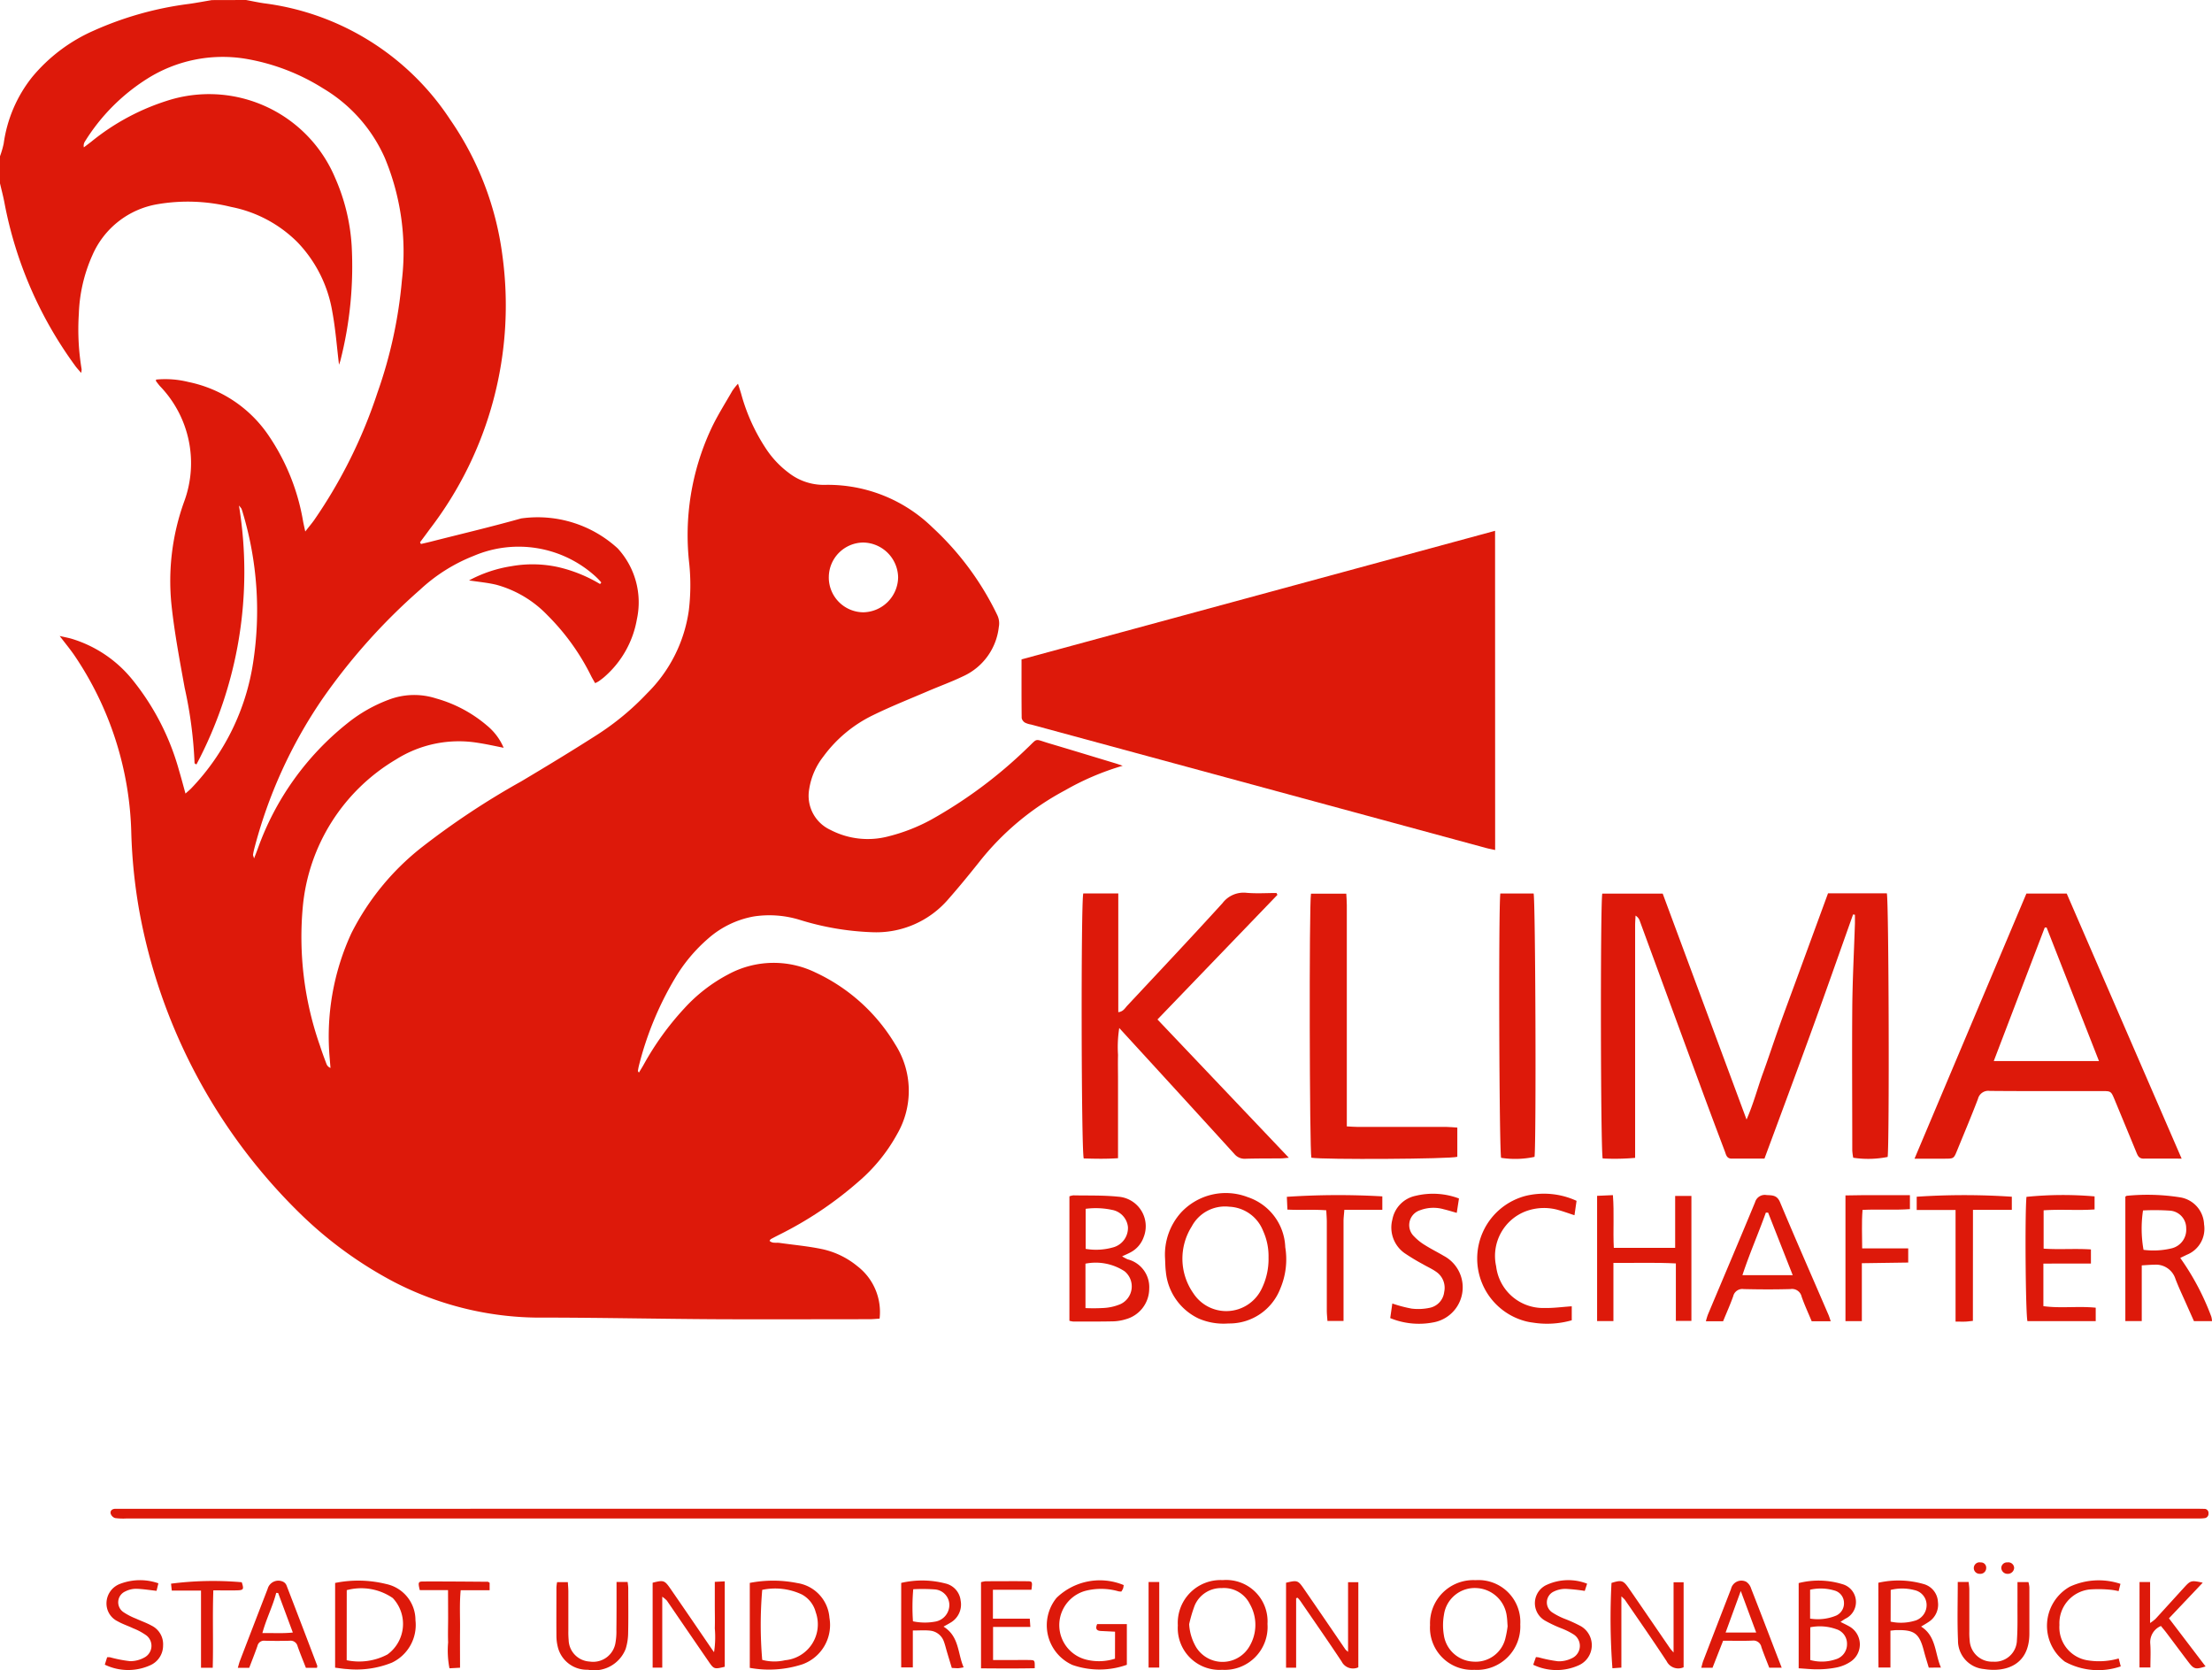
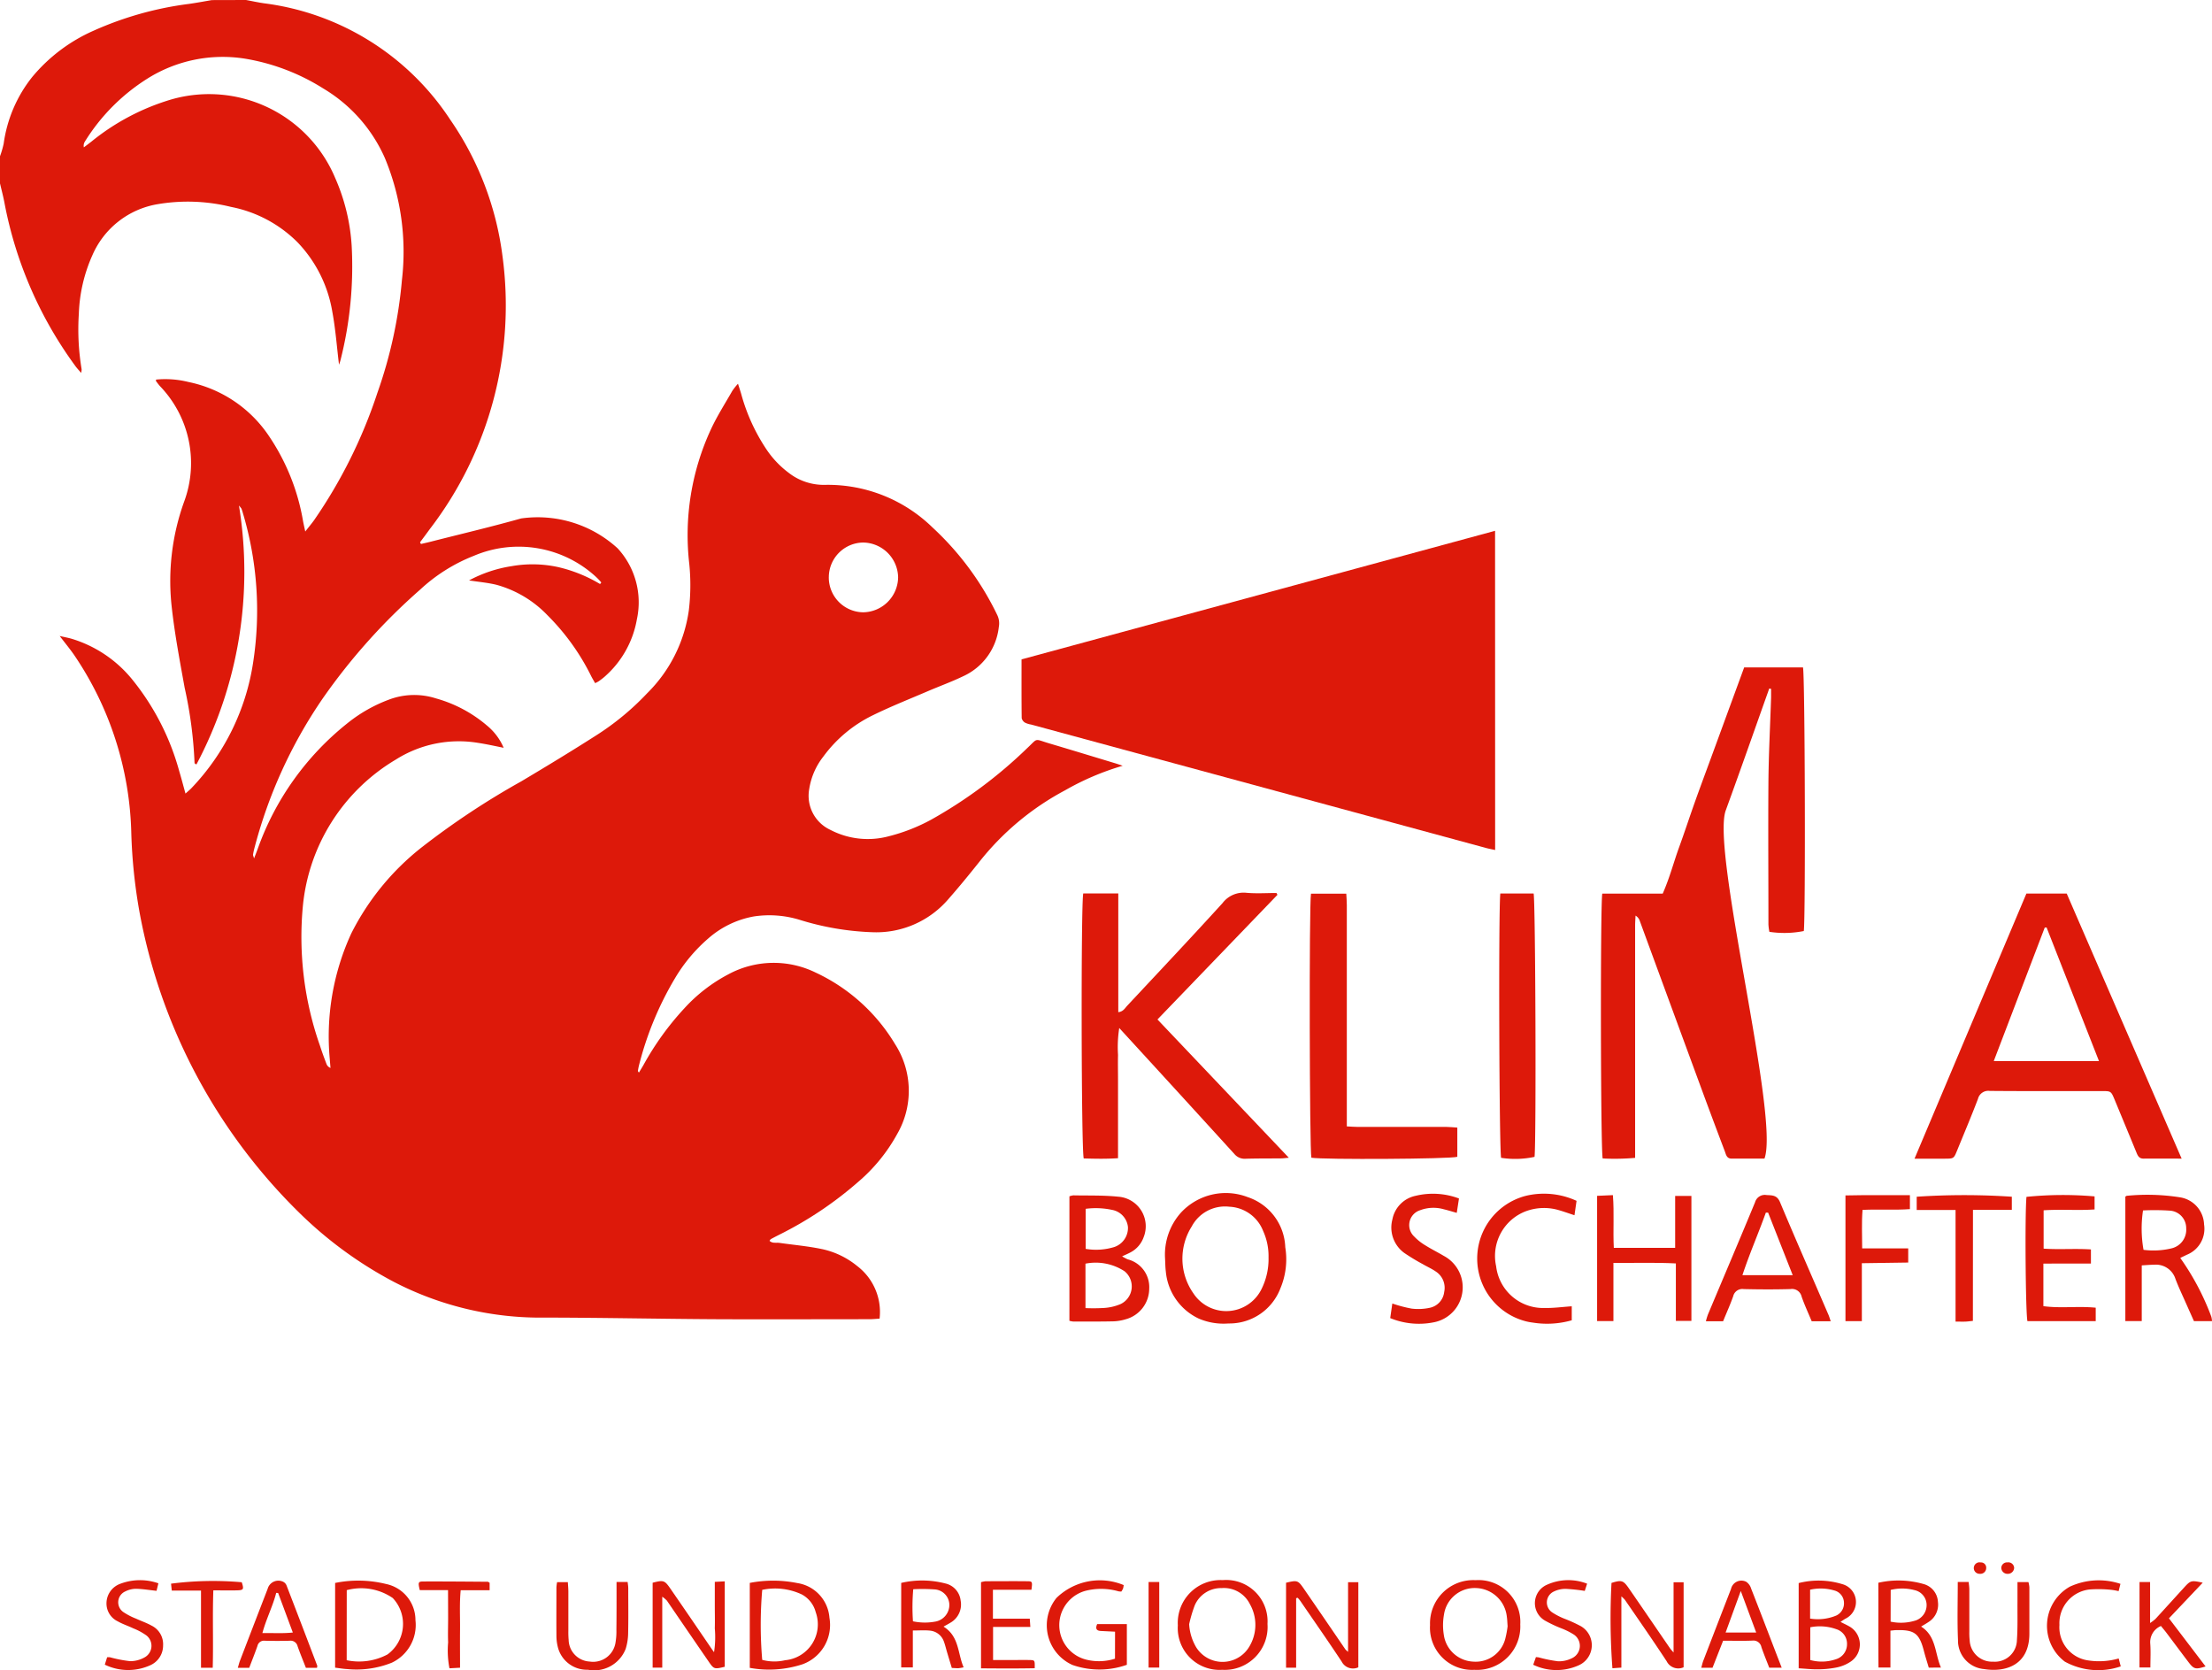
<svg xmlns="http://www.w3.org/2000/svg" width="119.562" height="90.252" viewBox="0 0 119.562 90.252">
  <g id="klimabotschafter" transform="translate(73.27 244.447)">
    <path id="Pfad_352" data-name="Pfad 352" d="M-59.972-244.447c.33.06.658.134.99.18a14.176,14.176,0,0,1,10.048,6.288,16.642,16.642,0,0,1,2.822,7.356,19.849,19.849,0,0,1-3.915,14.752c-.177.245-.36.487-.54.73l.051.091c.178-.042.356-.081.533-.126,1.628-.415,3.263-.8,4.881-1.255a6.4,6.4,0,0,1,5.219,1.618,4.309,4.309,0,0,1,1.038,3.829,5.332,5.332,0,0,1-1.714,3.078c-.108.1-.226.184-.343.27a1.74,1.74,0,0,1-.2.106c-.075-.132-.148-.252-.212-.377a12.368,12.368,0,0,0-2.367-3.295,6.022,6.022,0,0,0-2.758-1.644c-.468-.113-.952-.155-1.478-.236a7.15,7.15,0,0,1,2.3-.77,6.48,6.48,0,0,1,2.505.048,7.829,7.829,0,0,1,2.277.918l.066-.086a3.446,3.446,0,0,0-.286-.3,6.175,6.175,0,0,0-6.61-1.136,9.172,9.172,0,0,0-2.9,1.828,32.628,32.628,0,0,0-5.288,5.916,25.758,25.758,0,0,0-3.685,8.127c-.023.094-.042.188-.056.284,0,.028.016.059.057.194.087-.225.146-.374.2-.524a15.176,15.176,0,0,1,4.844-6.779,8.039,8.039,0,0,1,2.223-1.269,3.857,3.857,0,0,1,2.565-.075,7.227,7.227,0,0,1,2.759,1.469,3.154,3.154,0,0,1,.9,1.2c-.493-.1-.946-.2-1.4-.269a6.368,6.368,0,0,0-4.42.9A10.359,10.359,0,0,0-56.9-195.48a17.718,17.718,0,0,0,.925,7.543c.108.338.233.672.358,1a.365.365,0,0,0,.211.2c-.013-.157-.028-.314-.039-.472a13.309,13.309,0,0,1,1.164-6.8,13.82,13.82,0,0,1,3.811-4.654,42.385,42.385,0,0,1,5.373-3.559c1.375-.818,2.744-1.649,4.092-2.511a14.422,14.422,0,0,0,2.72-2.256,7.818,7.818,0,0,0,2.247-4.473,11.381,11.381,0,0,0,.024-2.514,13.594,13.594,0,0,1,1.174-7.278c.332-.716.762-1.386,1.154-2.073a3.516,3.516,0,0,1,.305-.384c.072.227.127.39.175.555a10.228,10.228,0,0,0,1.36,2.987,5.167,5.167,0,0,0,1.194,1.263,3.084,3.084,0,0,0,1.939.661,8.1,8.1,0,0,1,5.845,2.3,15.705,15.705,0,0,1,3.5,4.731,1.036,1.036,0,0,1,.085.652,3.323,3.323,0,0,1-1.94,2.665c-.611.294-1.251.525-1.874.792-.994.427-2,.824-2.973,1.3a7.224,7.224,0,0,0-2.7,2.246,3.767,3.767,0,0,0-.762,1.76,2.029,2.029,0,0,0,1.151,2.2,4.367,4.367,0,0,0,3.157.341,9.736,9.736,0,0,0,2.294-.9,24.847,24.847,0,0,0,5.162-3.841c.629-.585.365-.527,1.208-.277,1.192.354,2.382.717,3.573,1.077.107.032.212.07.4.133A14.332,14.332,0,0,0-15.7-201.74a14.7,14.7,0,0,0-4.656,3.892c-.534.67-1.077,1.334-1.643,1.977a5.132,5.132,0,0,1-4.126,1.8,14.908,14.908,0,0,1-3.906-.664,5.58,5.58,0,0,0-2.493-.188,5.093,5.093,0,0,0-2.46,1.187,8.708,8.708,0,0,0-1.8,2.15,17.563,17.563,0,0,0-1.953,4.732,2.791,2.791,0,0,0-.052.284c0,.012.016.027.053.086.092-.153.175-.284.251-.418a15.475,15.475,0,0,1,2.209-3.06,8.663,8.663,0,0,1,2.368-1.83,5.158,5.158,0,0,1,4.721-.1,9.864,9.864,0,0,1,4.3,3.875,4.659,4.659,0,0,1,.112,4.85,9.227,9.227,0,0,1-2.1,2.581,20.022,20.022,0,0,1-4.3,2.875c-.144.073-.287.147-.429.225-.025.014-.038.048-.072.091.155.153.357.087.534.112.75.107,1.509.174,2.25.325a4.474,4.474,0,0,1,1.955.927,3.122,3.122,0,0,1,1.21,2.842c-.2.012-.378.031-.552.031-2.782,0-5.565.014-8.347,0-3.057-.018-6.113-.083-9.17-.088a17.211,17.211,0,0,1-8.174-1.924,21.748,21.748,0,0,1-5.116-3.734,30.479,30.479,0,0,1-8.664-16.368,28.816,28.816,0,0,1-.423-4.144,17.852,17.852,0,0,0-3.1-9.651c-.221-.316-.466-.614-.771-1.012.272.062.451.095.625.144A6.724,6.724,0,0,1-66.1-207.7a13.519,13.519,0,0,1,2.519,4.93c.115.382.215.768.337,1.207.134-.122.231-.2.316-.288a12.522,12.522,0,0,0,3.343-6.815,18.393,18.393,0,0,0-.558-8.06c-.022-.077-.045-.155-.074-.23a1.273,1.273,0,0,0-.137-.172,22.216,22.216,0,0,1-2.3,13.994c-.056-.041-.1-.057-.1-.073a22.957,22.957,0,0,0-.536-4.078c-.267-1.478-.548-2.957-.708-4.448a12.631,12.631,0,0,1,.676-5.591,5.992,5.992,0,0,0-1.305-6.26c-.073-.085-.14-.175-.209-.265-.007-.01,0-.029,0-.085a5.16,5.16,0,0,1,1.75.129,6.9,6.9,0,0,1,4.331,2.888,11.682,11.682,0,0,1,1.867,4.641c.029.148.063.3.118.551.208-.267.352-.436.481-.617a26.849,26.849,0,0,0,3.419-6.88,24.634,24.634,0,0,0,1.325-6.094,13.185,13.185,0,0,0-.926-6.6,8.251,8.251,0,0,0-3.328-3.751,11.425,11.425,0,0,0-4.23-1.61,7.649,7.649,0,0,0-5.3,1.095,10.628,10.628,0,0,0-3.352,3.384.416.416,0,0,0-.057.314c.132-.1.266-.2.395-.3a12.444,12.444,0,0,1,4.346-2.293,7.394,7.394,0,0,1,8.845,4.249,10.673,10.673,0,0,1,.89,3.654,20.6,20.6,0,0,1-.606,6.2,2.189,2.189,0,0,1-.078.233c-.116-.948-.186-1.915-.362-2.861a7.1,7.1,0,0,0-1.887-3.759,6.954,6.954,0,0,0-3.589-1.905,9.715,9.715,0,0,0-3.994-.142,4.684,4.684,0,0,0-3.487,2.728,8.441,8.441,0,0,0-.744,3.19,13.1,13.1,0,0,0,.151,3,.9.9,0,0,1-.026.195c-.134-.16-.244-.271-.333-.4a21.736,21.736,0,0,1-3.8-8.729c-.067-.376-.168-.746-.254-1.118V-236a5.064,5.064,0,0,0,.2-.686,7.373,7.373,0,0,1,1.542-3.6,9.058,9.058,0,0,1,3.333-2.509,18.2,18.2,0,0,1,5.149-1.442c.411-.059.819-.136,1.228-.205Zm31.5,31.188a1.882,1.882,0,0,0,1.861,1.9,1.917,1.917,0,0,0,1.886-1.892,1.917,1.917,0,0,0-1.9-1.878A1.88,1.88,0,0,0-28.471-213.259Z" fill="#dd190a" />
    <path id="Pfad_353" data-name="Pfad 353" d="M225.285-85.392c-.179-.04-.334-.067-.486-.108L200.2-92.173a1.143,1.143,0,0,1-.323-.1.388.388,0,0,1-.183-.246c-.013-1.048-.008-2.1-.008-3.175l25.595-6.948Z" transform="translate(-217.74 -113.121)" fill="#dd190a" />
-     <path id="Pfad_354" data-name="Pfad 354" d="M363.3,8.52c-.616,0-1.2,0-1.776,0-.267,0-.3-.214-.364-.387q-.576-1.518-1.139-3.041-1.733-4.707-3.46-9.415a.524.524,0,0,0-.229-.288c-.008.179-.023.358-.023.538q0,5.943,0,11.886v.667a12.54,12.54,0,0,1-1.753.032c-.115-.412-.132-13.784-.022-14.311H357.8l4.532,12.208c.382-.871.591-1.691.877-2.48.3-.82.569-1.649.862-2.471.287-.806.587-1.608.882-2.412q.451-1.228.9-2.456l.883-2.407h3.178c.107.352.143,13.552.044,14.247a5.364,5.364,0,0,1-1.86.043,2.877,2.877,0,0,1-.052-.4c0-2.571-.019-5.143,0-7.714.014-1.519.095-3.037.144-4.556,0-.153,0-.307,0-.46l-.1-.018c-.783,2.2-1.553,4.4-2.351,6.587S364.131,6.28,363.3,8.52Z" transform="translate(-341.198 -190.357)" fill="#dd190a" />
+     <path id="Pfad_354" data-name="Pfad 354" d="M363.3,8.52c-.616,0-1.2,0-1.776,0-.267,0-.3-.214-.364-.387q-.576-1.518-1.139-3.041-1.733-4.707-3.46-9.415a.524.524,0,0,0-.229-.288c-.008.179-.023.358-.023.538q0,5.943,0,11.886v.667a12.54,12.54,0,0,1-1.753.032c-.115-.412-.132-13.784-.022-14.311H357.8c.382-.871.591-1.691.877-2.48.3-.82.569-1.649.862-2.471.287-.806.587-1.608.882-2.412q.451-1.228.9-2.456l.883-2.407h3.178c.107.352.143,13.552.044,14.247a5.364,5.364,0,0,1-1.86.043,2.877,2.877,0,0,1-.052-.4c0-2.571-.019-5.143,0-7.714.014-1.519.095-3.037.144-4.556,0-.153,0-.307,0-.46l-.1-.018c-.783,2.2-1.553,4.4-2.351,6.587S364.131,6.28,363.3,8.52Z" transform="translate(-341.198 -190.357)" fill="#dd190a" />
    <path id="Pfad_355" data-name="Pfad 355" d="M452.717,8.572c-.769,0-1.413-.007-2.058,0-.257,0-.319-.171-.394-.353Q449.685,6.81,449.1,5.4c-.2-.477-.2-.478-.694-.478-2.021,0-4.042.008-6.063-.009a.574.574,0,0,0-.636.434c-.357.935-.747,1.858-1.126,2.785-.18.44-.182.441-.671.443-.513,0-1.026,0-1.631,0l6.047-14.327h2.179Zm-7.3-12.492-.1.007L442.562,3.3h5.687Z" transform="translate(-408.066 -190.408)" fill="#dd190a" />
    <path id="Pfad_356" data-name="Pfad 356" d="M215.831-5.946h1.892c0,2.138,0,4.262,0,6.416.267-.029.36-.217.482-.348,1.723-1.843,3.453-3.678,5.151-5.544a1.43,1.43,0,0,1,1.29-.559c.539.049,1.086.011,1.629.011l.05.1L219.841.864l7.1,7.472c-.2.018-.3.034-.407.035-.647.007-1.294,0-1.94.02A.716.716,0,0,1,224,8.135q-2.907-3.191-5.825-6.373l-.4-.437a6.65,6.65,0,0,0-.066,1.456c-.012.453,0,.905,0,1.358V8.361c-.655.045-1.26.029-1.853.013C215.722,7.993,215.7-5.47,215.831-5.946Z" transform="translate(-230.548 -190.22)" fill="#dd190a" />
-     <path id="Pfad_357" data-name="Pfad 357" d="M12.982,158.584H68.889c.178,0,.356,0,.534.006a.221.221,0,0,1,.24.243.239.239,0,0,1-.23.261,1.719,1.719,0,0,1-.242.015c-.129,0-.259,0-.388,0H-42.865a3.192,3.192,0,0,1-.628-.023.375.375,0,0,1-.237-.246c-.03-.169.1-.256.273-.254s.356,0,.534,0Z" transform="translate(-23.56 -321.499)" fill="#dd190a" />
    <path id="Pfad_358" data-name="Pfad 358" d="M284.647,6.922V8.5c-.35.122-7.241.161-7.888.05-.1-.342-.128-13.69-.021-14.268h1.907c.01.2.029.407.029.61q0,5.653,0,11.306v.659c.237.012.409.028.582.028,1.6,0,3.2,0,4.8,0C284.251,6.888,284.44,6.909,284.647,6.922Z" transform="translate(-279.147 -190.435)" fill="#dd190a" />
    <path id="Pfad_359" data-name="Pfad 359" d="M327.364-5.773h1.8c.1.355.147,13.382.05,14.233a4.955,4.955,0,0,1-1.806.052C327.306,8.164,327.26-4.755,327.364-5.773Z" transform="translate(-319.54 -190.391)" fill="#dd190a" />
    <path id="Pfad_360" data-name="Pfad 360" d="M212.469,74.919a.922.922,0,0,1,.211-.053c.807.017,1.618-.011,2.418.072a1.6,1.6,0,0,1,1.383,2.188,1.484,1.484,0,0,1-.712.822c-.126.069-.26.124-.453.214a2.85,2.85,0,0,0,.3.161,1.547,1.547,0,0,1,1.166,1.588,1.719,1.719,0,0,1-1.262,1.648,2.571,2.571,0,0,1-.666.115c-.726.017-1.454.011-2.18.011a1.2,1.2,0,0,1-.206-.041Zm.868,6.039a9.763,9.763,0,0,0,1.017-.008,2.717,2.717,0,0,0,.88-.209,1.056,1.056,0,0,0,.214-1.774,2.849,2.849,0,0,0-2.112-.41Zm.01-3.2a3.367,3.367,0,0,0,1.547-.1,1.088,1.088,0,0,0,.738-1.083,1.051,1.051,0,0,0-.862-.925,4.205,4.205,0,0,0-1.424-.056Z" transform="translate(-227.935 -254.717)" fill="#dd190a" />
    <path id="Pfad_361" data-name="Pfad 361" d="M238.012,77.824a3.4,3.4,0,0,1,.859-2.456,3.3,3.3,0,0,1,3.612-.839,2.967,2.967,0,0,1,2.028,2.707,4.051,4.051,0,0,1-.268,2.234,2.947,2.947,0,0,1-2.8,1.886,3.4,3.4,0,0,1-1.609-.264,3.117,3.117,0,0,1-1.779-2.543C238.024,78.31,238.026,78.065,238.012,77.824Zm5.594-.033a3.282,3.282,0,0,0-.293-1.436,2.058,2.058,0,0,0-1.83-1.308,2.035,2.035,0,0,0-2.028,1.067,3.256,3.256,0,0,0,.094,3.62,2.122,2.122,0,0,0,3.655-.191A3.632,3.632,0,0,0,243.606,77.79Z" transform="translate(-248.31 -254.284)" fill="#dd190a" />
    <path id="Pfad_362" data-name="Pfad 362" d="M499.275,81.556H498.3c-.122-.273-.253-.564-.382-.856-.208-.473-.433-.94-.617-1.422a1.106,1.106,0,0,0-1.158-.771c-.205,0-.41.021-.665.035v3.01h-.887V74.828c.027-.016.054-.045.082-.046a11.305,11.305,0,0,1,2.9.087,1.537,1.537,0,0,1,1.273,1.458,1.512,1.512,0,0,1-.936,1.643c-.113.056-.228.11-.351.17a13.738,13.738,0,0,1,1.673,3.157A1.01,1.01,0,0,1,499.275,81.556Zm-3.728-5.983a6.551,6.551,0,0,0,.027,2.129,4.168,4.168,0,0,0,1.523-.082,1.031,1.031,0,0,0,.783-1.083.944.944,0,0,0-.86-.951A12.417,12.417,0,0,0,495.547,75.573Z" transform="translate(-452.983 -254.609)" fill="#dd190a" />
    <path id="Pfad_363" data-name="Pfad 363" d="M354.34,78.465V81.61h-.882V74.841l.854-.038c.076.964,0,1.894.049,2.849h3.316V74.846h.878V81.6h-.84V78.493C356.571,78.435,355.5,78.474,354.34,78.465Z" transform="translate(-340.402 -254.666)" fill="#dd190a" />
    <path id="Pfad_364" data-name="Pfad 364" d="M389.269,81.6H388.24c-.182-.438-.386-.876-.544-1.33a.532.532,0,0,0-.608-.407c-.839.023-1.679.02-2.519,0a.509.509,0,0,0-.571.387c-.161.454-.359.895-.546,1.351h-.93a3.658,3.658,0,0,1,.11-.363c.85-2.022,1.71-4.041,2.548-6.068a.547.547,0,0,1,.623-.388c.311.016.563,0,.726.384.847,2.024,1.734,4.031,2.6,6.044C389.183,81.326,389.217,81.448,389.269,81.6Zm-3.383-5.867-.124,0c-.4,1.121-.88,2.209-1.265,3.377h2.718Z" transform="translate(-363.586 -254.649)" fill="#dd190a" />
    <path id="Pfad_365" data-name="Pfad 365" d="M468.891,78.489v2.3c.928.129,1.862-.012,2.829.084V81.6h-3.69c-.1-.352-.144-5.783-.053-6.717a19.727,19.727,0,0,1,3.681-.025v.705c-.9.064-1.816-.017-2.754.047v2.071c.84.06,1.69-.014,2.557.043v.763Z" transform="translate(-431.713 -254.653)" fill="#dd190a" />
    <path id="Pfad_366" data-name="Pfad 366" d="M326.752,74.811l-.112.778c-.349-.112-.65-.225-.96-.306a2.84,2.84,0,0,0-1.623.074,2.582,2.582,0,0,0-1.651,2.991,2.554,2.554,0,0,0,2.615,2.253c.478.011.958-.057,1.472-.091v.756a4.858,4.858,0,0,1-2.109.124,2.833,2.833,0,0,1-.428-.084,3.5,3.5,0,0,1,.074-6.77A4.213,4.213,0,0,1,326.752,74.811Z" transform="translate(-314.807 -254.366)" fill="#dd190a" />
    <path id="Pfad_367" data-name="Pfad 367" d="M301.9,74.663l-.12.777c-.266-.074-.478-.142-.694-.192a2.035,2.035,0,0,0-1.284.049.842.842,0,0,0-.326,1.418,2.818,2.818,0,0,0,.6.477c.327.206.676.378,1.009.576a1.924,1.924,0,0,1-.583,3.593,4.074,4.074,0,0,1-2.318-.234c.038-.262.073-.511.113-.789a7.3,7.3,0,0,0,1.043.276,2.955,2.955,0,0,0,1-.048.984.984,0,0,0,.761-.85,1.049,1.049,0,0,0-.445-1.1c-.223-.157-.478-.267-.715-.406a11.239,11.239,0,0,1-.991-.6A1.694,1.694,0,0,1,298.3,75.8a1.608,1.608,0,0,1,1.25-1.28A3.989,3.989,0,0,1,301.9,74.663Z" transform="translate(-296.31 -254.345)" fill="#dd190a" />
    <path id="Pfad_368" data-name="Pfad 368" d="M419.814,74.827c1.163-.027,2.3-.007,3.484-.013v.753c-.828.061-1.665,0-2.56.041-.057.689-.02,1.354-.021,2.08h2.489v.766l-2.506.036v3.13h-.886Z" transform="translate(-393.334 -254.674)" fill="#dd190a" />
    <path id="Pfad_369" data-name="Pfad 369" d="M441.867,81.6c-.173.018-.282.035-.392.039-.158.006-.316,0-.545,0V75.607h-2.1v-.716a38.487,38.487,0,0,1,5.141,0V75.6h-2.1Z" transform="translate(-408.499 -254.668)" fill="#dd190a" />
-     <path id="Pfad_370" data-name="Pfad 370" d="M275.71,74.873V75.6h-2.053c-.017.233-.043.42-.044.606q0,2.4,0,4.8v.6h-.869c-.012-.181-.034-.368-.035-.554,0-1.6,0-3.2,0-4.8,0-.191-.017-.381-.029-.627-.7-.055-1.372,0-2.1-.038l-.031-.69A41.732,41.732,0,0,1,275.71,74.873Z" transform="translate(-274.263 -254.669)" fill="#dd190a" />
    <path id="Pfad_371" data-name="Pfad 371" d="M270.9,178.856v3.758h-.545v-4.592c.6-.143.645-.137.958.318.752,1.09,1.5,2.185,2.244,3.277a1.226,1.226,0,0,0,.15.139v-3.764h.555v4.6a.687.687,0,0,1-.9-.309c-.729-1.1-1.489-2.19-2.238-3.281-.041-.059-.092-.112-.139-.168Z" transform="translate(-274.112 -336.939)" fill="#dd190a" />
    <path id="Pfad_372" data-name="Pfad 372" d="M101.62,178.767V182.6H101.1v-4.587c.579-.15.644-.136.947.3.753,1.089,1.5,2.184,2.246,3.277.027.039.054.076.126.177a5.321,5.321,0,0,0,.041-1.29c.012-.4,0-.808,0-1.212s0-.835,0-1.3l.538-.027v4.616c-.566.137-.585.137-.883-.3-.751-1.091-1.5-2.186-2.246-3.277A1.789,1.789,0,0,0,101.62,178.767Z" transform="translate(-139.094 -336.93)" fill="#dd190a" />
    <path id="Pfad_373" data-name="Pfad 373" d="M357.636,178.736v3.85l-.484.035a36.081,36.081,0,0,1-.05-4.611c.54-.166.634-.146.933.285.745,1.076,1.481,2.158,2.222,3.236.042.061.094.115.2.239v-3.795H361v4.592a.7.7,0,0,1-.915-.322c-.736-1.121-1.5-2.22-2.262-3.327A2.026,2.026,0,0,0,357.636,178.736Z" transform="translate(-343.268 -336.917)" fill="#dd190a" />
    <path id="Pfad_374" data-name="Pfad 374" d="M409.57,179.995c.193.1.322.155.443.226a1.117,1.117,0,0,1,.1,1.925,2.115,2.115,0,0,1-.751.311,5.226,5.226,0,0,1-1.009.1c-.336.006-.673-.034-1.044-.055v-4.605a4.381,4.381,0,0,1,2.357.057,1,1,0,0,1,.172,1.867C409.77,179.859,409.706,179.905,409.57,179.995Zm-1.635,2.06a2.338,2.338,0,0,0,1.368-.036.846.846,0,0,0,.619-.833.82.82,0,0,0-.586-.8,2.63,2.63,0,0,0-1.4-.1Zm-.008-2.239a2.593,2.593,0,0,0,1.417-.166.727.727,0,0,0,.413-.71.694.694,0,0,0-.509-.64,2.618,2.618,0,0,0-1.321-.045Z" transform="translate(-383.358 -336.796)" fill="#dd190a" />
    <path id="Pfad_375" data-name="Pfad 375" d="M16.272,177.91a6.277,6.277,0,0,1,2.755.057,1.993,1.993,0,0,1,1.587,1.954,2.252,2.252,0,0,1-1.282,2.3,5.15,5.15,0,0,1-2.422.342c-.206-.01-.411-.048-.639-.075Zm.625,4.176a3.273,3.273,0,0,0,2.205-.312,2.04,2.04,0,0,0,.286-3.048A3.009,3.009,0,0,0,16.9,178.3Z" transform="translate(-71.428 -336.816)" fill="#dd190a" />
    <path id="Pfad_376" data-name="Pfad 376" d="M127.061,177.908a6.626,6.626,0,0,1,2.566.008,2.051,2.051,0,0,1,1.74,1.876,2.26,2.26,0,0,1-1.456,2.513,5.823,5.823,0,0,1-2.85.194Zm.672.376a22.188,22.188,0,0,0,0,3.783,2.539,2.539,0,0,0,1.239.019,1.947,1.947,0,0,0,1.654-2.592,1.522,1.522,0,0,0-.754-.963A3.387,3.387,0,0,0,127.733,178.283Z" transform="translate(-159.804 -336.816)" fill="#dd190a" />
    <path id="Pfad_377" data-name="Pfad 377" d="M311.209,182.5a2.278,2.278,0,0,1-2.393-2.419,2.337,2.337,0,0,1,2.461-2.426,2.262,2.262,0,0,1,2.416,2.389A2.342,2.342,0,0,1,311.209,182.5Zm1.8-2.352c-.018-.233-.02-.379-.043-.522a1.73,1.73,0,0,0-1.655-1.545,1.676,1.676,0,0,0-1.741,1.431,3.241,3.241,0,0,0-.009,1.1,1.68,1.68,0,0,0,1.582,1.444,1.65,1.65,0,0,0,1.752-1.286A5.365,5.365,0,0,0,313.009,180.146Z" transform="translate(-304.79 -336.711)" fill="#dd190a" />
    <path id="Pfad_378" data-name="Pfad 378" d="M246.274,180.021a2.317,2.317,0,0,1-2.446,2.478,2.257,2.257,0,0,1-2.4-2.4,2.312,2.312,0,0,1,2.426-2.447A2.236,2.236,0,0,1,246.274,180.021Zm-4.234.007a2.742,2.742,0,0,0,.383,1.259,1.68,1.68,0,0,0,2.865-.037,2.269,2.269,0,0,0,.029-2.31,1.562,1.562,0,0,0-1.514-.857,1.545,1.545,0,0,0-1.463.937A7.4,7.4,0,0,0,242.041,180.028Z" transform="translate(-251.034 -336.711)" fill="#dd190a" />
    <path id="Pfad_379" data-name="Pfad 379" d="M431.324,182.476c-.092-.312-.186-.6-.263-.9-.247-.952-.509-1.151-1.5-1.126-.079,0-.159.014-.309.028v1.992h-.646c-.015-1.506,0-3.016-.008-4.58a4.91,4.91,0,0,1,2.5.085,1.051,1.051,0,0,1,.721.948,1.109,1.109,0,0,1-.5,1.083c-.118.081-.244.151-.409.252.822.521.736,1.436,1.072,2.216Zm-2.062-2.485a2.635,2.635,0,0,0,1.374-.07.879.879,0,0,0,.57-.869.825.825,0,0,0-.64-.761,2.615,2.615,0,0,0-1.3-.015Z" transform="translate(-400.341 -336.806)" fill="#dd190a" />
    <path id="Pfad_380" data-name="Pfad 380" d="M210.162,180.461l-.761-.038c-.239-.011-.315-.121-.205-.373H210.8v2.2a4.432,4.432,0,0,1-2.943.008,2.35,2.35,0,0,1-.859-3.623,3.362,3.362,0,0,1,3.631-.693,1.021,1.021,0,0,1-.032.181,1.108,1.108,0,0,1-.093.168.817.817,0,0,1-.15-.01,3.411,3.411,0,0,0-1.82-.02,1.922,1.922,0,0,0,.147,3.728,2.84,2.84,0,0,0,1.478-.069Z" transform="translate(-223.162 -336.733)" fill="#dd190a" />
    <path id="Pfad_381" data-name="Pfad 381" d="M169.8,180.261c.857.532.756,1.438,1.087,2.2a2.74,2.74,0,0,1-.294.049c-.1,0-.192-.008-.345-.016-.086-.283-.174-.572-.26-.861-.055-.186-.1-.377-.165-.556a.885.885,0,0,0-.762-.6c-.284-.03-.574-.006-.92-.006v1.993h-.628c-.006-1.515,0-3.025,0-4.565a5,5,0,0,1,2.391.031,1.066,1.066,0,0,1,.821.921,1.131,1.131,0,0,1-.554,1.2C170.075,180.112,169.975,180.163,169.8,180.261Zm-1.653-.287a3.086,3.086,0,0,0,1.24.01.917.917,0,0,0,.728-.907.848.848,0,0,0-.8-.827,9.5,9.5,0,0,0-1.152-.009A11.27,11.27,0,0,0,168.148,179.973Z" transform="translate(-192.071 -336.807)" fill="#dd190a" />
    <path id="Pfad_382" data-name="Pfad 382" d="M78.646,178.14h.6c.013.126.033.233.033.341,0,.808.012,1.617-.006,2.424a2.954,2.954,0,0,1-.135.855,1.825,1.825,0,0,1-2.042,1.123,1.616,1.616,0,0,1-1.632-1.261,2.506,2.506,0,0,1-.067-.576c-.007-.873,0-1.746,0-2.619a2.478,2.478,0,0,1,.036-.278h.581c.011.188.026.345.027.5,0,.711,0,1.423,0,2.134a4.768,4.768,0,0,0,.016.484,1.2,1.2,0,0,0,1.136,1.174,1.223,1.223,0,0,0,1.4-1.044,3.51,3.51,0,0,0,.045-.675C78.649,179.885,78.646,179.045,78.646,178.14Z" transform="translate(-118.591 -337.099)" fill="#dd190a" />
    <path id="Pfad_383" data-name="Pfad 383" d="M498.388,178h.571v2.215a2.586,2.586,0,0,0,.285-.216c.525-.571,1.044-1.147,1.568-1.719.338-.369.38-.378.992-.245l-1.826,1.926,1.98,2.6c-.556.174-.632.153-.946-.262-.38-.5-.756-1.008-1.136-1.511-.1-.138-.216-.27-.331-.413a.946.946,0,0,0-.577.955c.032.415.007.835.007,1.287h-.589Z" transform="translate(-456.013 -336.955)" fill="#dd190a" />
    <path id="Pfad_384" data-name="Pfad 384" d="M449.775,178.133h.589c.014.152.035.276.036.4,0,.76,0,1.519,0,2.279a3.705,3.705,0,0,0,.02.484,1.21,1.21,0,0,0,1.267,1.145,1.191,1.191,0,0,0,1.286-1.172c.048-.692.024-1.389.03-2.084,0-.336,0-.671,0-1.044h.592a1.555,1.555,0,0,1,.051.277q0,1.261,0,2.522c-.01,1.728-1.332,2.083-2.458,1.9a1.539,1.539,0,0,1-1.4-1.552C449.743,180.26,449.775,179.225,449.775,178.133Z" transform="translate(-417.225 -337.093)" fill="#dd190a" />
    <path id="Pfad_385" data-name="Pfad 385" d="M-5.432,182.511h-.6c-.15-.385-.31-.77-.448-1.162a.388.388,0,0,0-.427-.3c-.451.012-.9.011-1.355,0a.357.357,0,0,0-.388.281c-.138.394-.293.782-.446,1.184h-.616c.045-.149.073-.272.118-.389q.745-1.941,1.494-3.879a.6.6,0,0,1,.832-.387.378.378,0,0,1,.189.2q.836,2.164,1.658,4.333C-5.407,182.417-5.424,182.453-5.432,182.511Zm-2.1-4.042-.105-.006c-.183.722-.534,1.388-.747,2.173.585-.012,1.087.028,1.646-.031Z" transform="translate(-50.704 -336.832)" fill="#dd190a" />
    <path id="Pfad_386" data-name="Pfad 386" d="M385.636,182.5h-.673c-.138-.359-.291-.729-.422-1.106a.44.44,0,0,0-.489-.357c-.514.021-1.03.006-1.582.006l-.573,1.462h-.608c.04-.139.064-.261.108-.376q.747-1.942,1.5-3.882a.575.575,0,0,1,.821-.389.672.672,0,0,1,.266.366c.46,1.171.909,2.347,1.36,3.521Zm-1.378-1.9-.834-2.245-.819,2.245Z" transform="translate(-362.603 -336.827)" fill="#dd190a" />
    <path id="Pfad_387" data-name="Pfad 387" d="M188.849,182.633v-4.656a1.4,1.4,0,0,1,.251-.051c.744,0,1.487-.009,2.231,0,.3,0,.3.02.243.461h-2.082v1.56h1.992l.031.449H189.5v1.788h.931c.356,0,.711-.007,1.067,0,.26.008.26.018.253.443C190.8,182.647,189.859,182.64,188.849,182.633Z" transform="translate(-209.093 -336.924)" fill="#dd190a" />
    <path id="Pfad_388" data-name="Pfad 388" d="M-45.265,182.237l.126-.4a.845.845,0,0,1,.152,0,7.044,7.044,0,0,0,1.084.211,1.566,1.566,0,0,0,.78-.2.712.712,0,0,0,.112-1.186,3.28,3.28,0,0,0-.716-.388c-.276-.132-.571-.226-.836-.377a1.07,1.07,0,0,1-.61-1.024,1.125,1.125,0,0,1,.727-1,3.011,3.011,0,0,1,2.077-.033l-.1.407c-.391-.043-.74-.1-1.089-.11a1.288,1.288,0,0,0-.6.142.642.642,0,0,0-.1,1.119,3.5,3.5,0,0,0,.683.353c.277.129.571.227.837.376a1.117,1.117,0,0,1,.623,1.068,1.162,1.162,0,0,1-.7,1.077A2.9,2.9,0,0,1-45.265,182.237Z" transform="translate(-22.34 -336.727)" fill="#dd190a" />
    <path id="Pfad_389" data-name="Pfad 389" d="M477.537,181.925l.112.427a3.747,3.747,0,0,1-3.022-.255,2.427,2.427,0,0,1,.274-4.054,3.726,3.726,0,0,1,2.732-.15l-.1.394a3.334,3.334,0,0,0-.415-.073,6.6,6.6,0,0,0-1.156-.017,1.832,1.832,0,0,0-1.627,1.914,1.807,1.807,0,0,0,1.552,1.919A3.833,3.833,0,0,0,477.537,181.925Z" transform="translate(-436.289 -336.75)" fill="#dd190a" />
    <path id="Pfad_390" data-name="Pfad 390" d="M336.388,182.219l.146-.415c.068.008.113.009.157.018a7.216,7.216,0,0,0,1.037.209,1.552,1.552,0,0,0,.743-.161.735.735,0,0,0,.123-1.275,3.724,3.724,0,0,0-.687-.345,6.907,6.907,0,0,1-.872-.411,1.086,1.086,0,0,1,.119-1.954,2.8,2.8,0,0,1,2.147-.047l-.127.39a9.7,9.7,0,0,0-1.021-.11,1.436,1.436,0,0,0-.649.143.648.648,0,0,0-.1,1.122,3.68,3.68,0,0,0,.684.353,7.718,7.718,0,0,1,.877.4,1.188,1.188,0,0,1-.128,2.117A2.915,2.915,0,0,1,336.388,182.219Z" transform="translate(-326.785 -336.704)" fill="#dd190a" />
    <path id="Pfad_391" data-name="Pfad 391" d="M-25.951,178.4h-1.58l-.04-.374a17.779,17.779,0,0,1,3.822-.077c.125.385.1.428-.261.438-.4.011-.806,0-1.275,0-.05,1.412.006,2.793-.033,4.184h-.633Z" transform="translate(-36.454 -336.893)" fill="#dd190a" />
    <path id="Pfad_392" data-name="Pfad 392" d="M40.2,178.471H38.673c-.1-.418-.087-.467.184-.468,1.162-.005,2.324.007,3.485.015.028,0,.056.027.106.053v.406H40.884c-.07.734-.028,1.423-.035,2.11s0,1.351,0,2.076l-.572.031a5.041,5.041,0,0,1-.072-1.4c-.017-.451,0-.9,0-1.356Z" transform="translate(-89.253 -336.988)" fill="#dd190a" />
    <path id="Pfad_393" data-name="Pfad 393" d="M233.617,178.147h.576v4.624h-.576Z" transform="translate(-244.804 -337.104)" fill="#dd190a" />
    <path id="Pfad_394" data-name="Pfad 394" d="M462.139,173.21a.341.341,0,0,1-.357.318.332.332,0,0,1-.338-.334.31.31,0,0,1,.332-.285A.316.316,0,0,1,462.139,173.21Z" transform="translate(-426.541 -332.926)" fill="#dd190a" />
    <path id="Pfad_395" data-name="Pfad 395" d="M454.787,173.215a.313.313,0,0,1-.344.313.311.311,0,1,1,.049-.615A.281.281,0,0,1,454.787,173.215Z" transform="translate(-420.7 -332.928)" fill="#dd190a" />
  </g>
</svg>